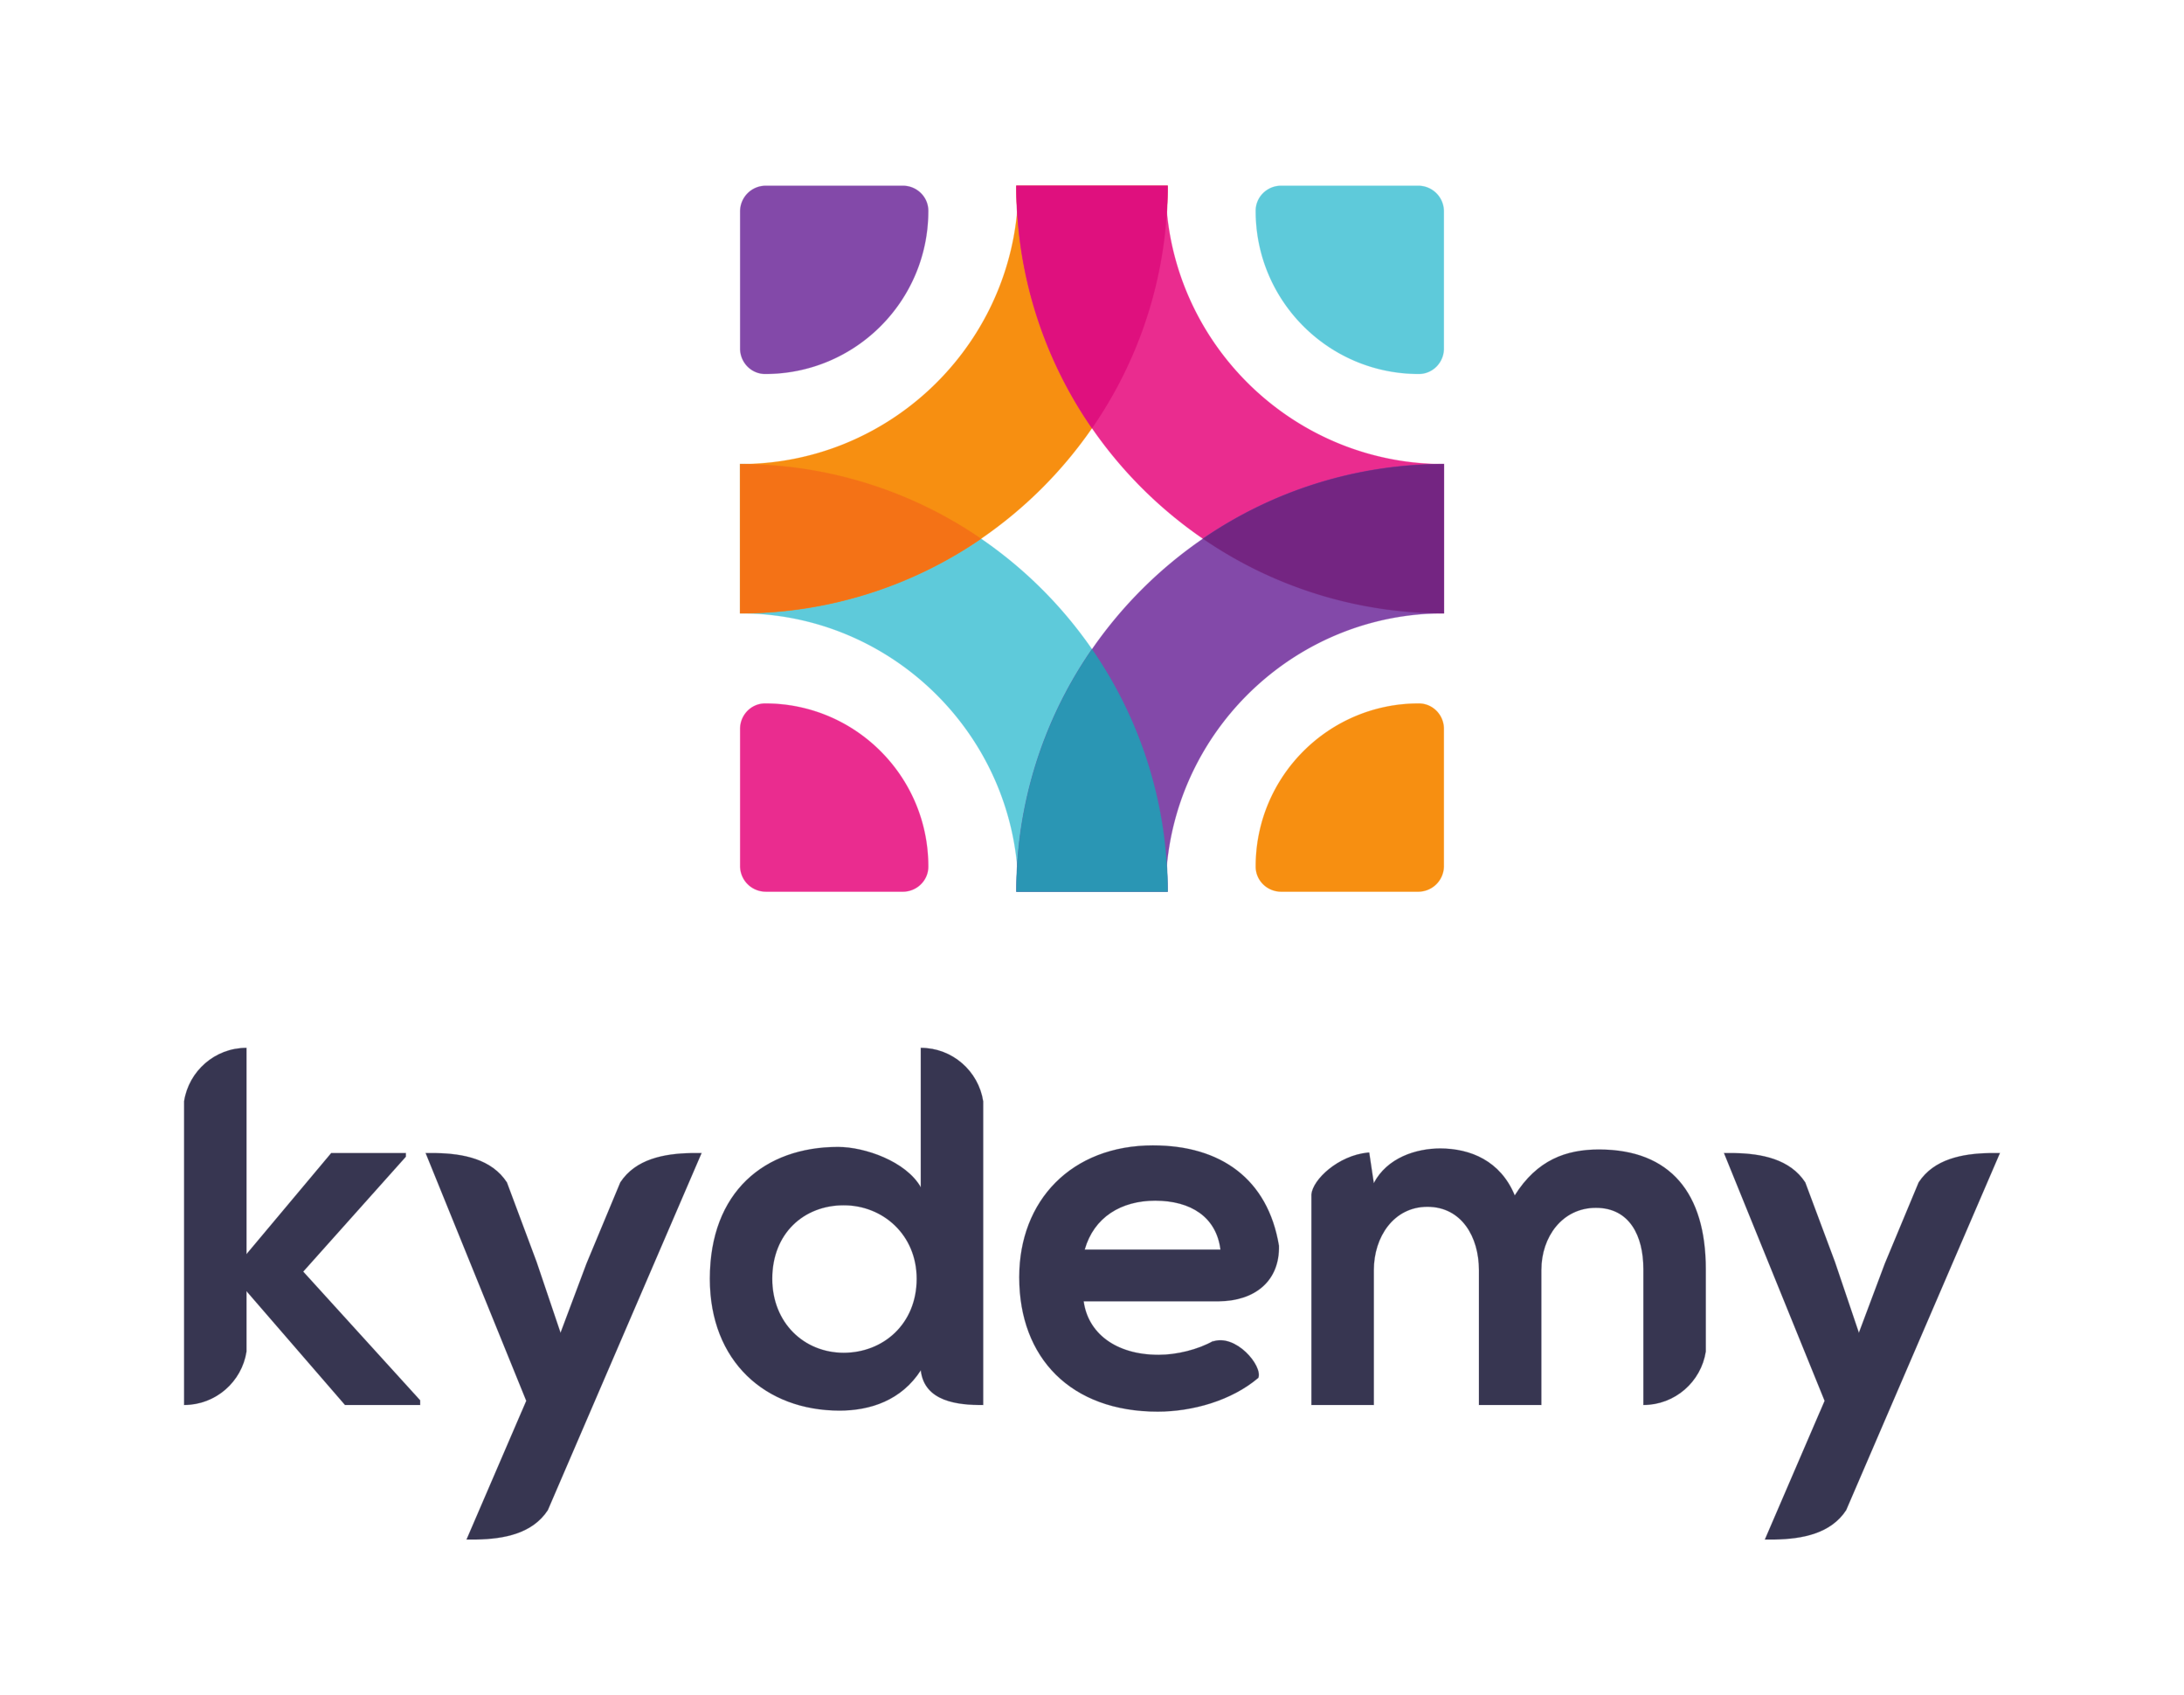
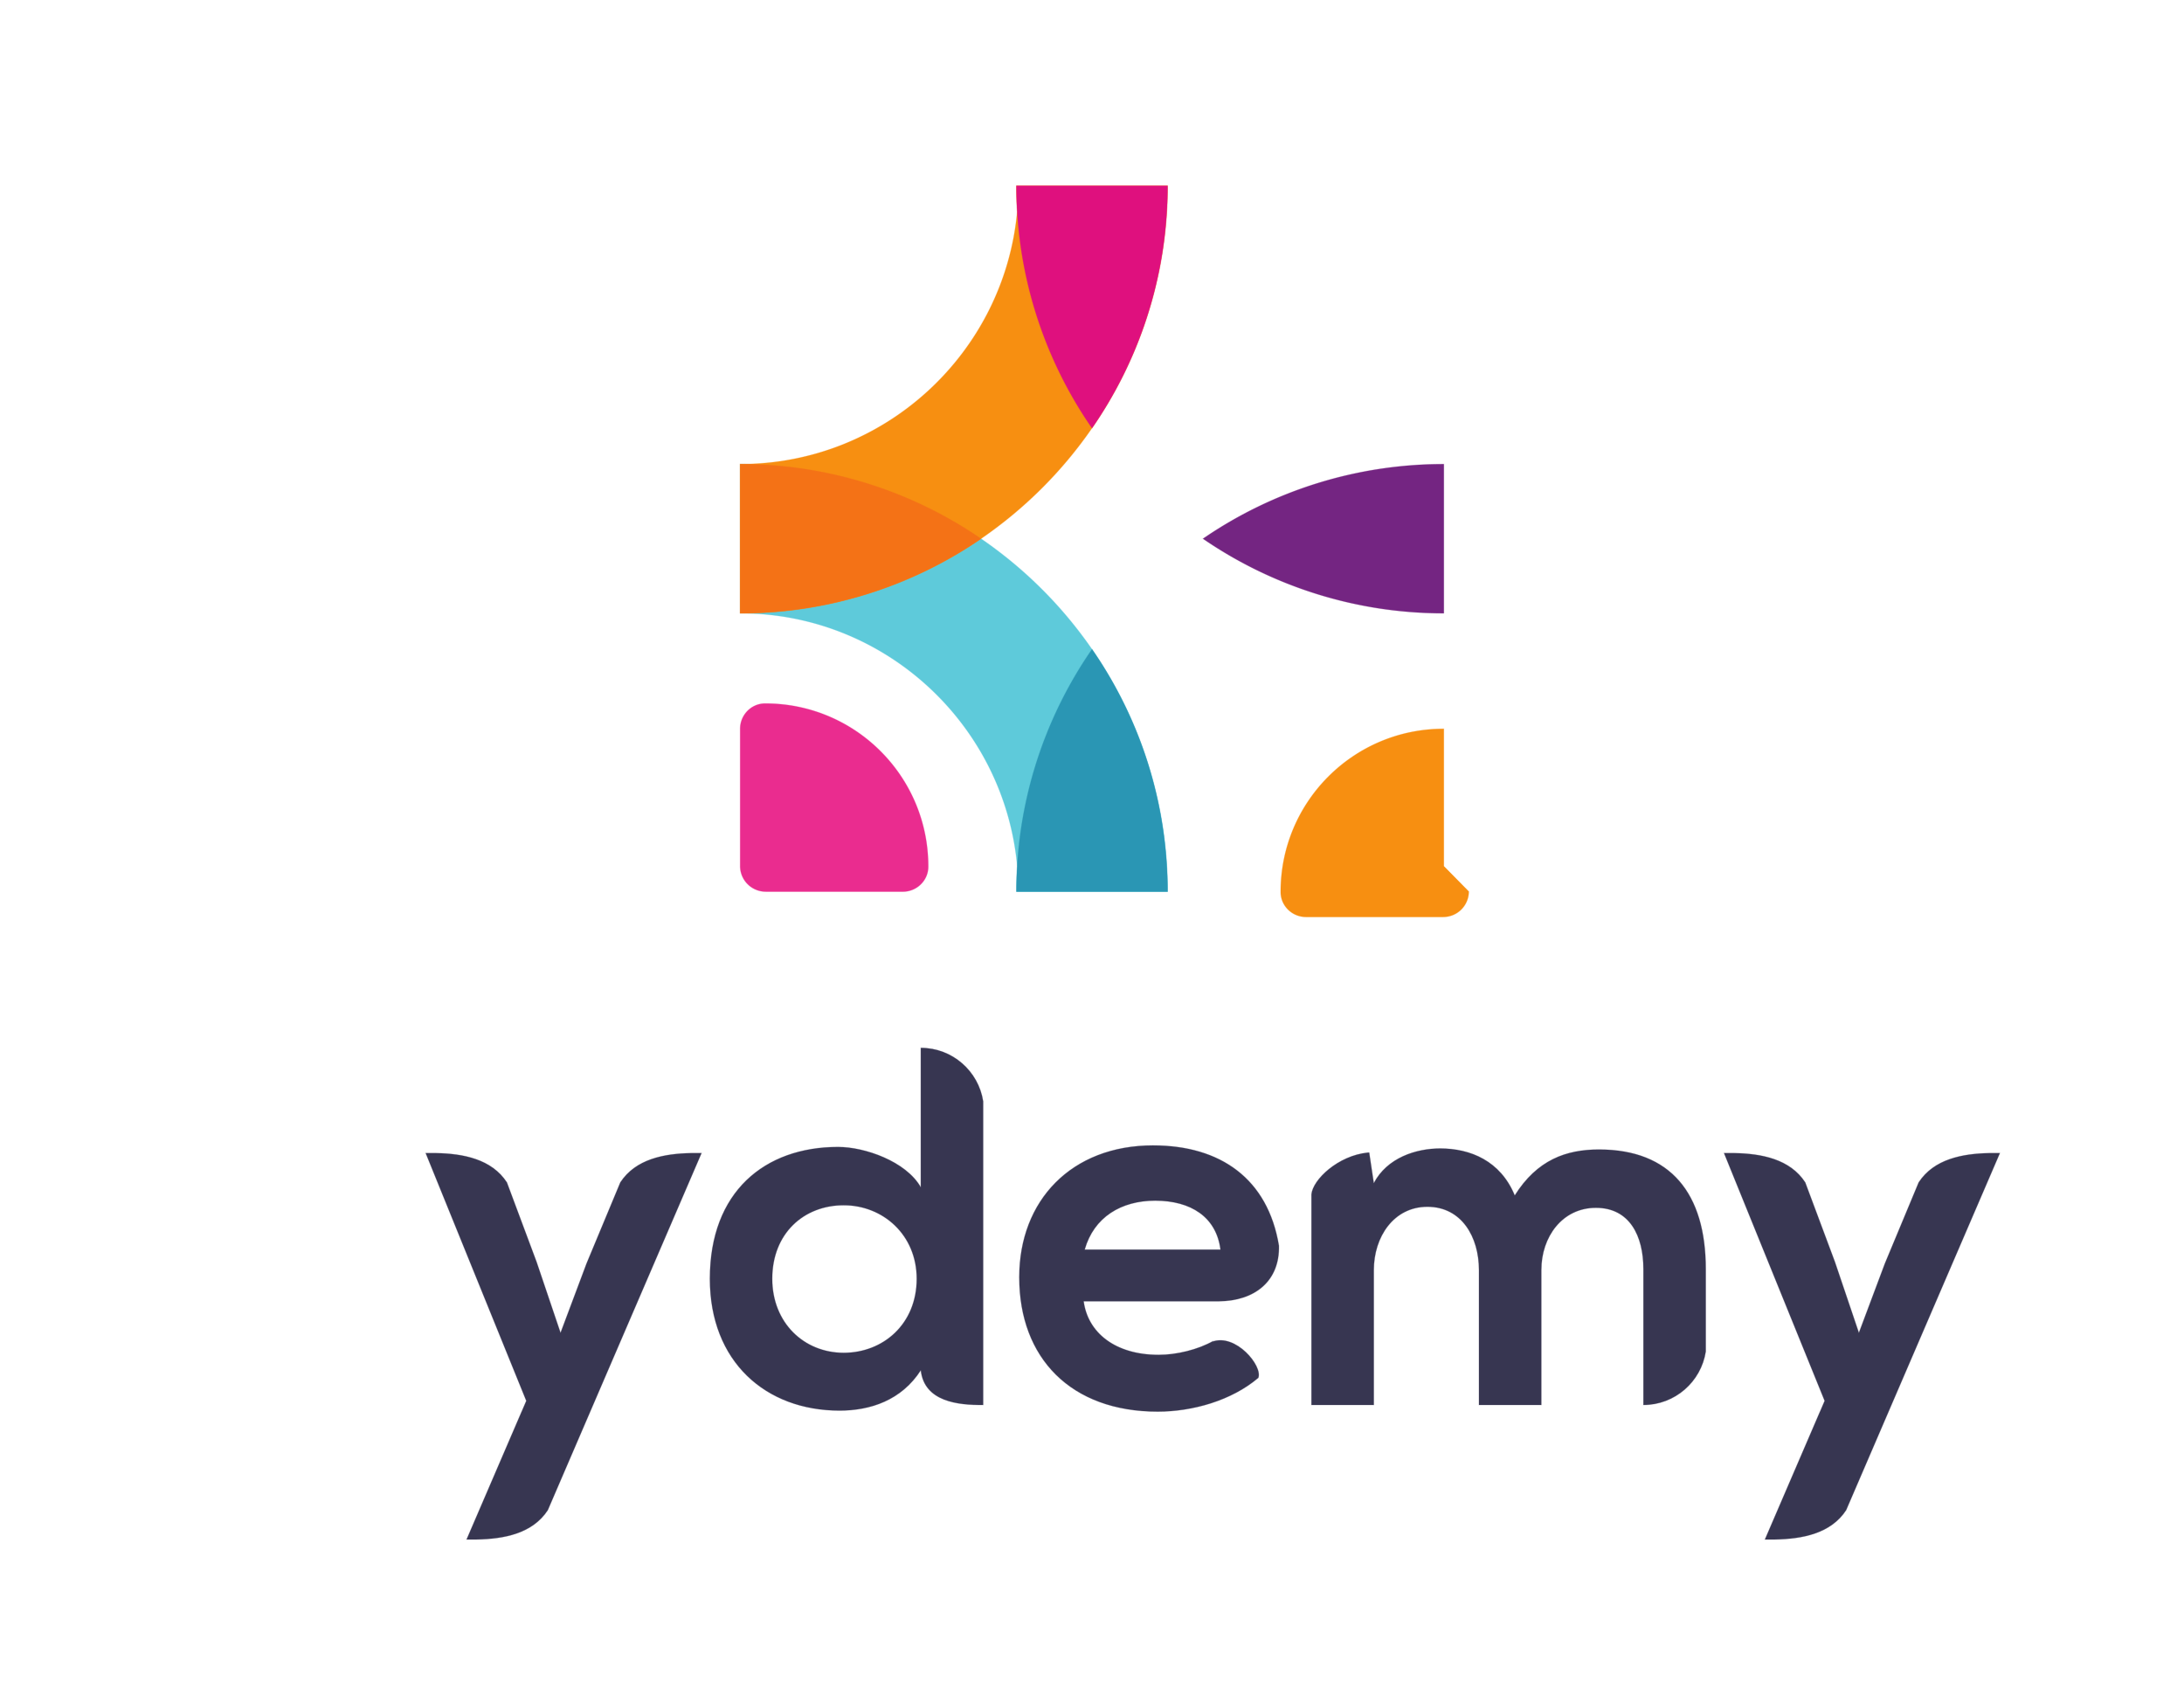
<svg xmlns="http://www.w3.org/2000/svg" viewBox="0 0 235.142 182.482" height="689.696" width="888.725">
  <g stroke-opacity=".275">
    <path d="M79.688 49.966V66.02h.027c15.569.014 28.391 11.963 29.805 27.171l.003.042c-.054.911-.084 1.829-.084 2.753h16.269c0-.939-.03-1.87-.086-2.795a45.722 45.722 0 00-8.05-23.293 46.424 46.424 0 00-11.951-11.905s0 0 0 0a45.75 45.75 0 00-25.933-8.027zm20.115 11.416a45.876 45.876 0 010 0z" fill="#5ecada" stroke="#5ecada" stroke-width=".08" />
    <path d="M109.434 20c0 .938.03 1.87.086 2.795-1.415 15.217-14.251 27.171-29.832 27.171V66.02a45.754 45.754 0 0025.932-8.027 46.43 46.43 0 0011.95-11.905 45.72 45.72 0 008.052-23.293 46.5 46.5 0 00.086-2.795h-.22zm-27.06 30.044a45.988 45.988 0 010 0zm4.382.465a45.667 45.667 0 010 0zm4.252.868a45.597 45.597 0 010 0zm4.1 1.25a45.707 45.707 0 010 0zm5.45 2.355a45.984 45.984 0 010 0z" fill="#f78f11" stroke="#f78f11" stroke-width=".08" />
-     <path d="M109.434 20c0 .938.03 1.87.086 2.795a45.717 45.717 0 008.05 23.293 46.424 46.424 0 0011.951 11.905 45.754 45.754 0 0025.932 8.027V49.966c-15.58 0-28.416-11.954-29.83-27.17a46.5 46.5 0 00.085-2.796h-.22zm15.65 7.57a45.612 45.612 0 010 0z" fill="#ea2c8f" stroke="#ea2c8f" stroke-width=".08" />
-     <path d="M155.454 49.966a45.753 45.753 0 00-25.933 8.027 46.416 46.416 0 00-11.95 11.905 45.72 45.72 0 00-8.051 23.293l.003.042c-.054.911-.084 1.829-.084 2.753H125.707c0-.939-.03-1.87-.085-2.795 1.415-15.217 14.251-27.171 29.832-27.171z" fill="#8349a9" stroke="#8349a9" stroke-width=".08" />
-     <path d="M155.454 93.231V78.46c0-1.49-1.195-2.725-2.685-2.727h-.027c-9.688 0-17.542 7.853-17.542 17.541v.028c.002 1.49 1.238 2.684 2.727 2.684h14.771a2.755 2.755 0 002.756-2.755" fill="#f78f11" stroke="#f78f11" stroke-width=".08" />
-     <path d="M79.688 22.755v14.771c0 1.49 1.195 2.725 2.685 2.727h.028c9.687 0 17.54-7.853 17.54-17.54v-.028C99.94 21.195 98.705 20 97.215 20h-14.77a2.755 2.755 0 00-2.756 2.755" fill="#8349a9" stroke="#8349a9" stroke-width=".08" />
+     <path d="M155.454 93.231V78.46h-.027c-9.688 0-17.542 7.853-17.542 17.541v.028c.002 1.49 1.238 2.684 2.727 2.684h14.771a2.755 2.755 0 002.756-2.755" fill="#f78f11" stroke="#f78f11" stroke-width=".08" />
    <path d="M82.443 95.986h14.771c1.49 0 2.725-1.195 2.728-2.684v-.028c0-9.688-7.854-17.541-17.541-17.541h-.028c-1.49.002-2.685 1.238-2.685 2.727V93.23a2.755 2.755 0 002.755 2.755" fill="#ea2c8f" stroke="#ea2c8f" stroke-width=".08" />
-     <path d="M152.698 20h-14.77c-1.49 0-2.726 1.195-2.728 2.685v.027c0 9.688 7.854 17.541 17.541 17.541h.028c1.49-.002 2.685-1.237 2.685-2.727v-14.77A2.755 2.755 0 00152.698 20" fill="#5ecada" stroke="#5ecada" stroke-width=".08" />
    <path d="M125.622 93.191a45.721 45.721 0 00-8.05-23.293 45.72 45.72 0 00-8.052 23.293l.003.043c-.054.91-.084 1.828-.084 2.752h16.269c0-.938-.03-1.87-.086-2.795" fill="#2a96b4" stroke="#2a96b4" stroke-width=".08" />
    <path d="M155.454 66.02V49.966a45.752 45.752 0 00-25.933 8.027 45.755 45.755 0 0025.933 8.027" fill="#742582" stroke="#742582" stroke-width=".08" />
    <path d="M125.487 20h0-16.053c0 .939.03 1.87.086 2.795a45.717 45.717 0 008.051 23.293 45.72 45.72 0 008.051-23.293c.056-.925.086-1.856.086-2.795h-.22" fill="#df107e" stroke="#df107e" stroke-width=".08" />
    <path d="M79.688 66.02V49.966a45.752 45.752 0 0125.932 8.027 45.755 45.755 0 01-25.932 8.027" fill="#f47216" stroke="#f47216" stroke-width=".08" />
-     <path d="M26.535 112.809c-3.39 0-6.205 2.497-6.708 5.748V151.243c3.39 0 6.205-2.497 6.708-5.749v-6.512l10.612 12.261h8.083v-.495l-12.592-13.856L43.69 124.52v-.385h-8.028l-9.127 10.887V112.809z" style="line-height:25px;-inkscape-font-specification:'Nexa Bold, ';text-align:center" font-weight="400" font-family="Nexa Bold" letter-spacing="-2.314" word-spacing="0" text-anchor="middle" fill="#373651" stroke="#373651" stroke-width=".08" />
    <path d="M45.835 124.135l10.832 26.668-.493 1.148-.003-.001-5.932 13.775h1.087c2.95-.054 6.008-.64 7.65-3.155l16.551-38.435h-1.086c-2.95.055-6.008.64-7.651 3.155l-3.634 8.723-2.805 7.478-2.584-7.644-3.195-8.557c-1.642-2.515-4.7-3.1-7.65-3.155zM99.141 112.808v15.012c-1.595-2.805-6.049-4.344-8.908-4.344-7.918 0-13.801 4.838-13.801 14.186 0 8.908 5.993 14.186 13.966 14.186 3.299 0 6.654-1.1 8.743-4.343.377 3.393 4.014 3.76 6.708 3.738v-32.685c-.503-3.252-3.318-5.75-6.708-5.75zm-8.303 16.936c4.234 0 7.863 3.19 7.863 7.918 0 4.894-3.63 7.973-7.863 7.973-4.29 0-7.698-3.244-7.698-7.973 0-4.894 3.409-7.918 7.698-7.918zM124.149 123.31c-8.798 0-14.407 5.939-14.407 14.187 0 8.688 5.554 14.461 14.901 14.461 3.75 0 7.949-1.186 10.83-3.632.496-1.264-2.425-4.811-4.947-3.889.05-.033.092-.065.14-.097-1.686.968-4.023 1.515-5.913 1.515-4.728 0-7.643-2.42-8.083-5.773h14.523c3.944-.022 6.593-2.207 6.5-5.979-1.191-7.183-6.27-10.792-13.544-10.792zm.22 5.939c3.848 0 6.598 1.76 7.038 5.279H116.78c.99-3.52 3.958-5.279 7.587-5.279zM155.057 123.64c-2.584 0-5.718.99-7.148 3.74l-.495-3.3h-.131c-3.218.322-5.932 2.9-6.083 4.5v22.663h6.709v-14.516c0-3.574 2.144-6.818 5.773-6.818 3.684 0 5.554 3.244 5.554 6.818v14.516h6.708v-14.516c0-3.574 2.254-6.708 5.883-6.708 3.63 0 5.114 3.024 5.114 6.598v14.626c3.39 0 6.205-2.497 6.708-5.749v-8.877c0-8.138-3.794-12.866-11.492-12.866-3.519 0-6.653 1.1-9.072 4.948-1.54-3.739-4.784-5.059-8.028-5.059zM185.623 124.135l10.832 26.668-.492 1.148-.004-.001-5.933 13.775h1.087c2.95-.054 6.008-.64 7.65-3.155l16.552-38.435h-1.087c-2.95.055-6.008.64-7.65 3.155l-3.635 8.723-2.804 7.478-2.584-7.644-3.195-8.557c-1.643-2.515-4.7-3.1-7.65-3.155z" style="line-height:25px;-inkscape-font-specification:'Nexa Bold, ';text-align:center" font-weight="400" font-family="Nexa Bold" letter-spacing="-2.314" word-spacing="0" text-anchor="middle" fill="#373651" stroke="#373651" stroke-width=".08" />
  </g>
</svg>